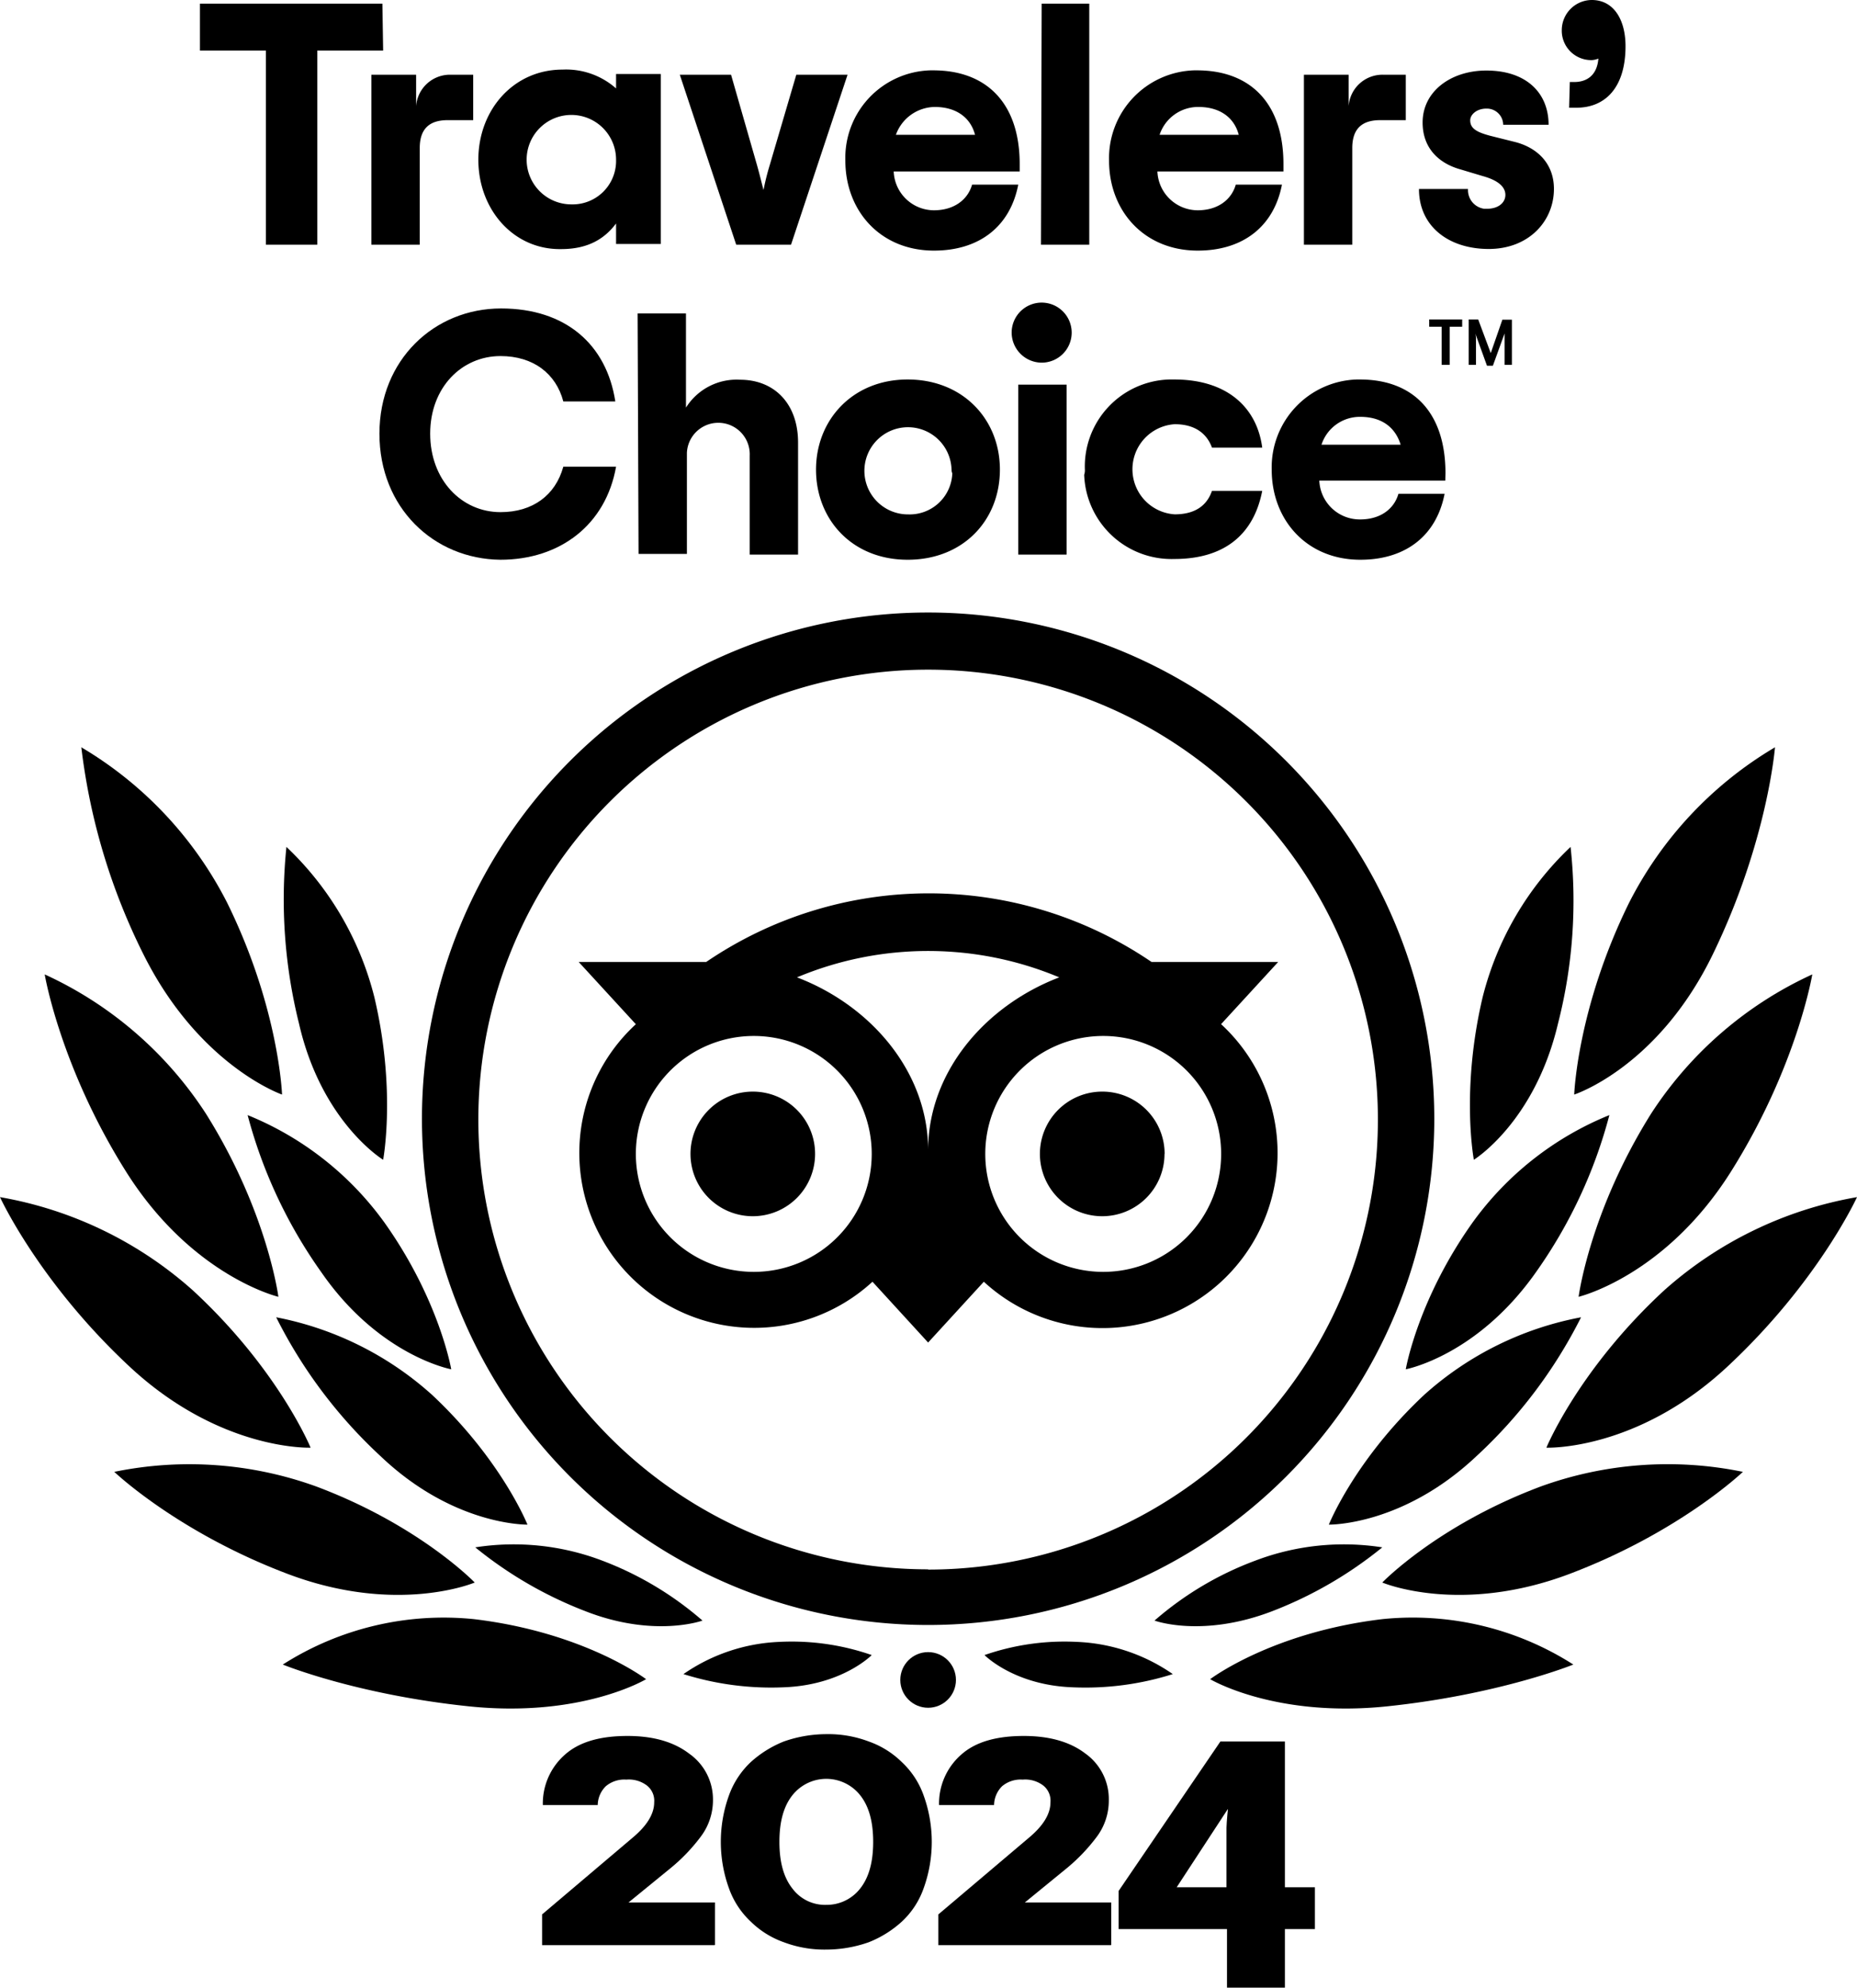
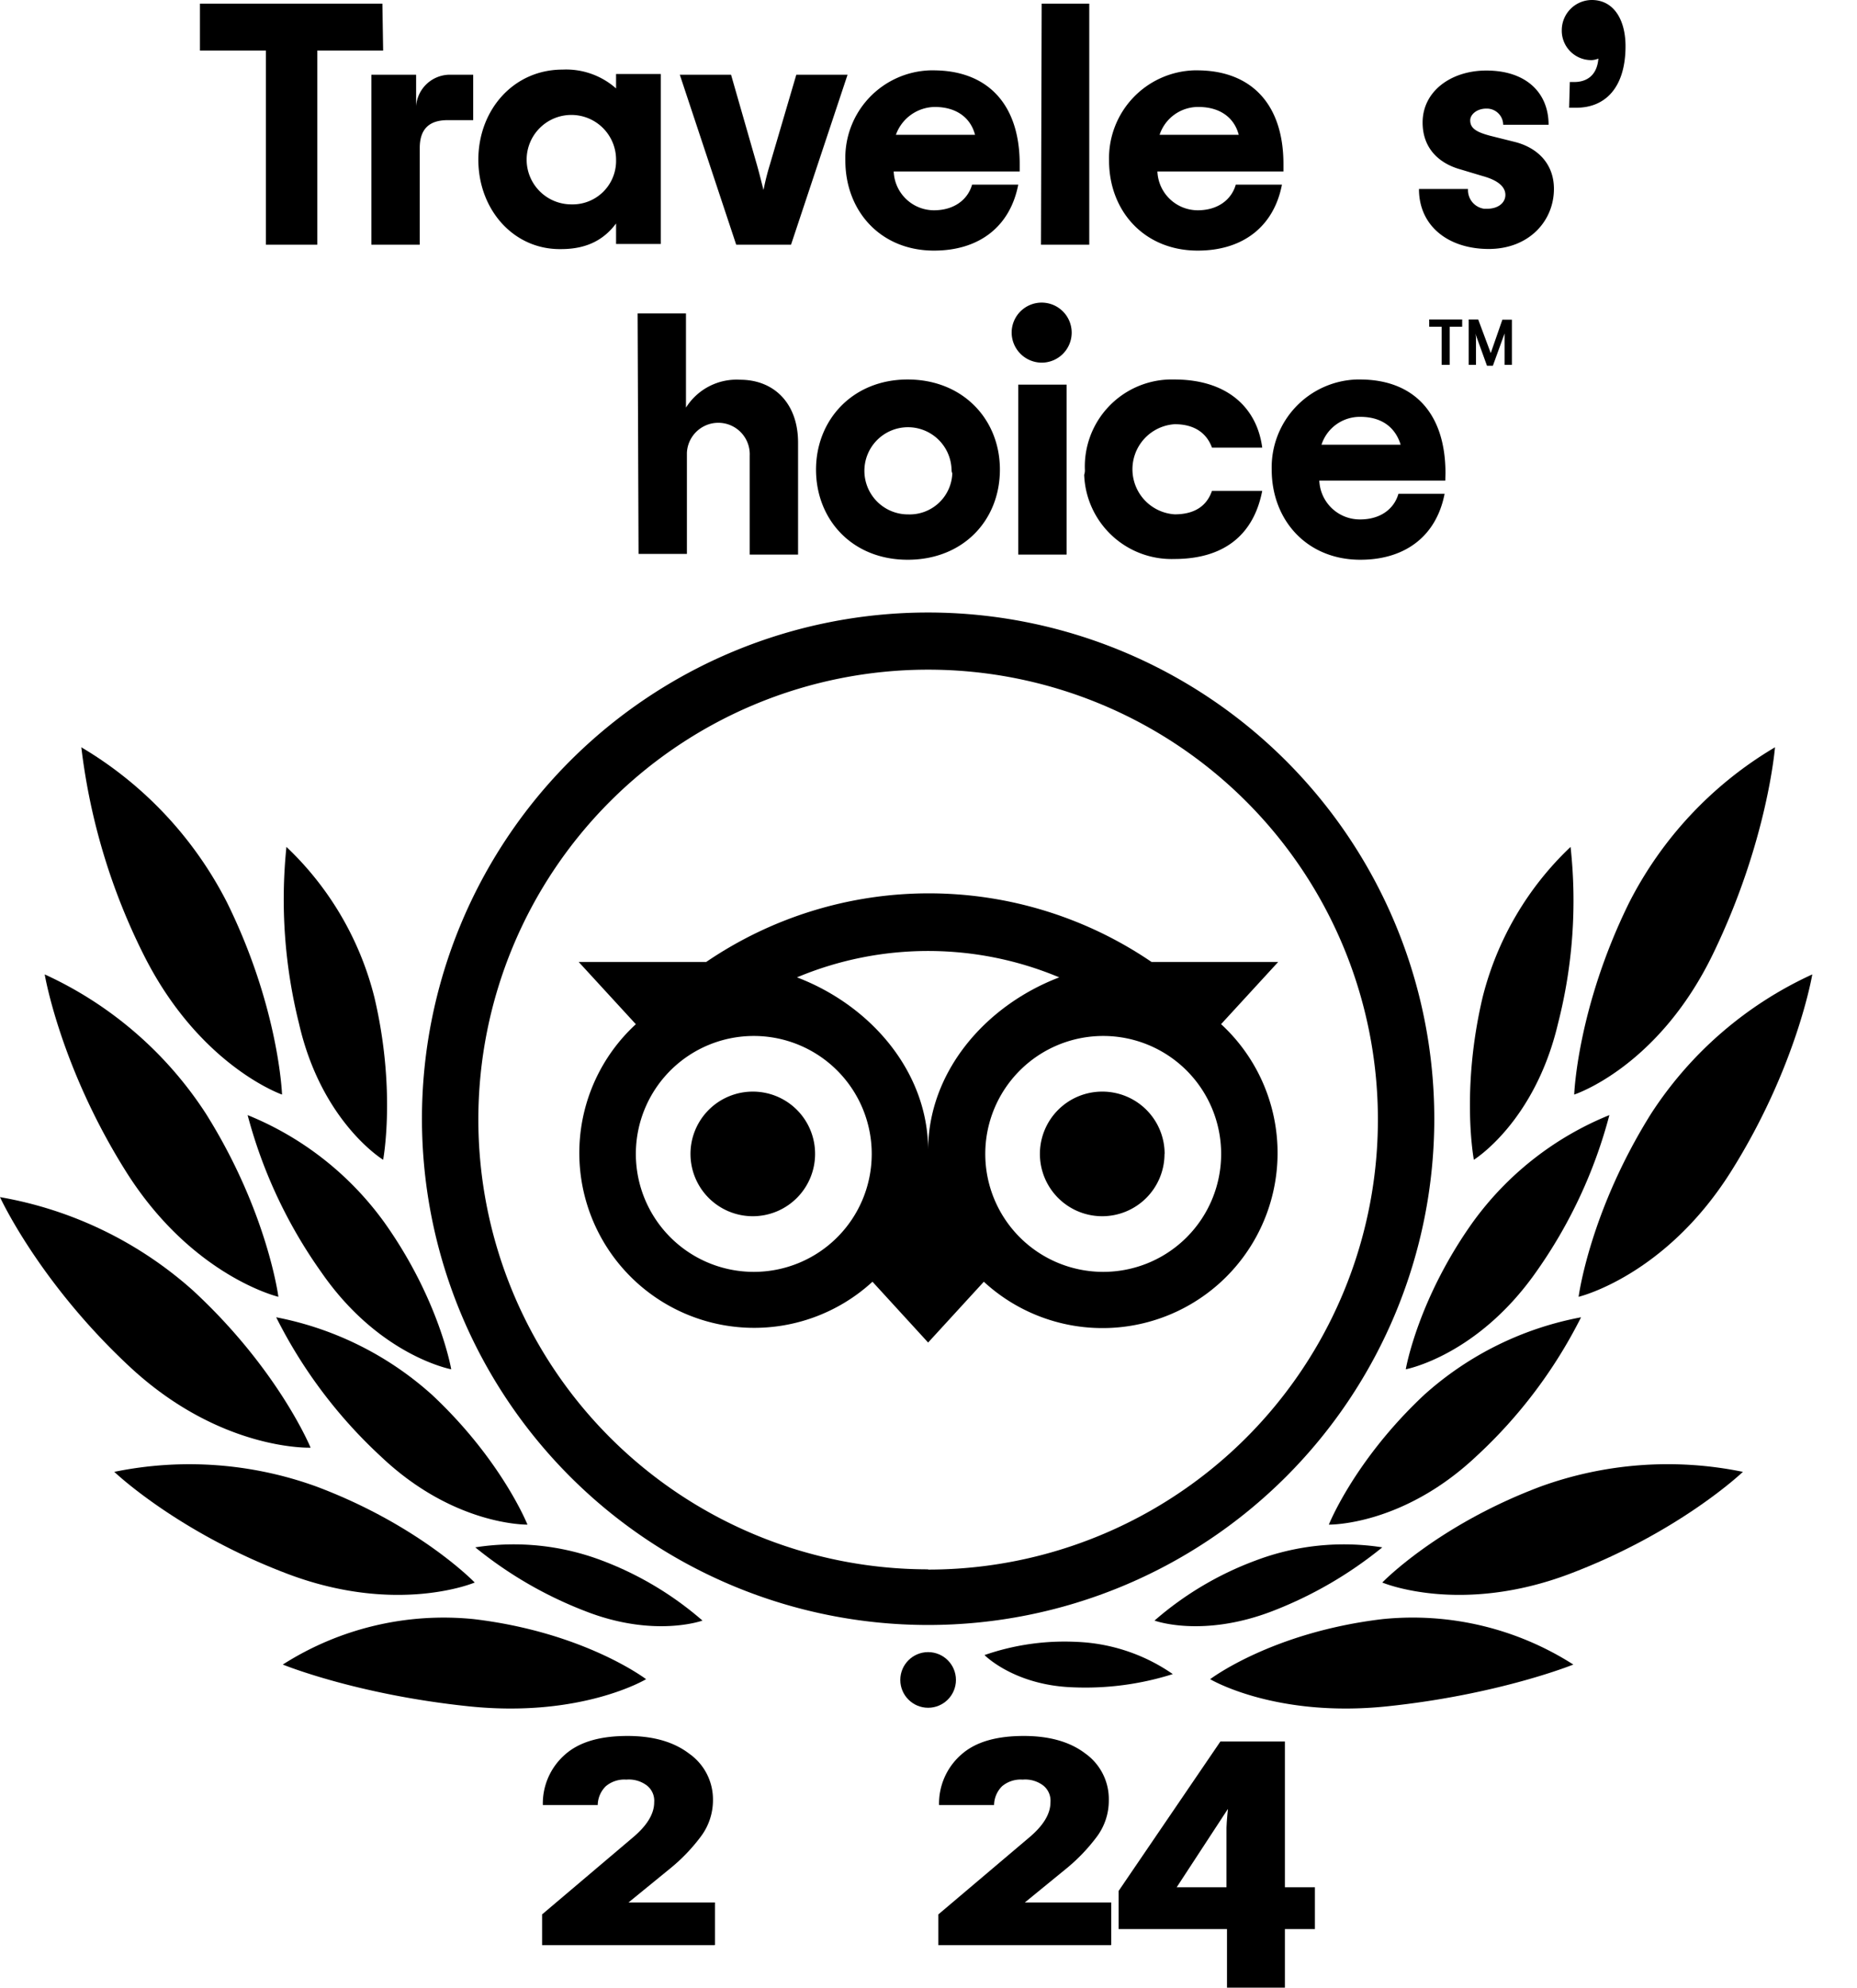
<svg xmlns="http://www.w3.org/2000/svg" id="Layer_1" data-name="Layer 1" viewBox="0 0 295.7 316.46">
  <path d="M163.26,112.62a80.6,80.6,0,1,0,80.6,80.6,80.62,80.62,0,0,0-80.6-80.6Zm0,152.34a71.62,71.62,0,1,1,71.62-71.62h0A71.63,71.63,0,0,1,163.26,265Zm-18-66.14a9.92,9.92,0,1,1-9.92-9.92,9.9,9.9,0,0,1,9.92,9.92Zm55.64,0A9.92,9.92,0,1,1,191,188.9h0a9.91,9.91,0,0,1,9.92,9.92Zm9-20.65,9.1-9.91H198.84a63,63,0,0,0-70.92,0h-20.3l9.1,9.91a27.82,27.82,0,0,0,37.68,41h0l8.86,9.68,8.87-9.68a27.86,27.86,0,0,0,37.79-41ZM135.5,217.6a18.78,18.78,0,1,1,18.78-18.78A18.77,18.77,0,0,1,135.5,217.6Zm27.76-19.36c0-12.37-9-23-20.88-27.53a54,54,0,0,1,41.76,0C172.24,175.26,163.26,185.87,163.26,198.24Zm27.88,19.36a18.78,18.78,0,1,1,18.78-18.78,18.77,18.77,0,0,1-18.78,18.78Z" transform="translate(-15.47 -15.1)" />
  <path d="M118.35,282.45s-9.8-7.46-27.41-9.56a47.64,47.64,0,0,0-30.44,7.23s11.66,4.78,29.62,6.65S118.35,282.45,118.35,282.45Z" transform="translate(-15.47 -15.1)" />
  <path d="M91.06,267.06s-8.75-9.1-25.2-15.28a59.38,59.38,0,0,0-32.19-2.34s10,9.57,27.53,16.22S91.06,267.06,91.06,267.06Z" transform="translate(-15.47 -15.1)" />
  <path d="M64.93,245.59s-5.13-12.48-18.78-25.07A62,62,0,0,0,15.47,205.7s6.18,13.53,20.65,27S64.93,245.59,64.93,245.59Z" transform="translate(-15.47 -15.1)" />
  <path d="M59.8,221.57S58.05,208,48.25,192.4a60.64,60.64,0,0,0-25.66-22.16s2.45,14.7,12.94,31.38S59.8,221.57,59.8,221.57Z" transform="translate(-15.47 -15.1)" />
  <path d="M60.38,189.37s-.47-13.76-8.75-30.56a60.78,60.78,0,0,0-23.21-24.73,100,100,0,0,0,9.91,33C47.2,184.82,60.38,189.37,60.38,189.37Z" transform="translate(-15.47 -15.1)" />
  <path d="M99.46,257.84s-4.09-10.26-15.17-20.64a51.7,51.7,0,0,0-24.84-12.37A77.27,77.27,0,0,0,76.13,247C87.79,258.08,99.46,257.84,99.46,257.84Z" transform="translate(-15.47 -15.1)" />
  <path d="M127.33,273.12a52.7,52.7,0,0,0-16-9.56,39.66,39.66,0,0,0-20.18-2.1,64.28,64.28,0,0,0,17.5,10.15C119.64,275.92,127.33,273.12,127.33,273.12Z" transform="translate(-15.47 -15.1)" />
-   <path d="M154.28,278.61a38.83,38.83,0,0,0-14.7-2.1,28.84,28.84,0,0,0-15.28,5.13,46.55,46.55,0,0,0,16,2.1C149.61,283.39,154.28,278.61,154.28,278.61Z" transform="translate(-15.47 -15.1)" />
  <path d="M87.32,233.11s-1.86-11-10.61-23.33A50,50,0,0,0,54.9,192.64a77.19,77.19,0,0,0,11.78,25.08C75.89,231,87.32,233.11,87.32,233.11Z" transform="translate(-15.47 -15.1)" />
  <path d="M76.48,199.75s2.1-11.08-1.4-25.89a49.56,49.56,0,0,0-14-23.92,81.66,81.66,0,0,0,2,28.12C66.68,193.8,76.48,199.75,76.48,199.75Z" transform="translate(-15.47 -15.1)" />
  <path d="M208.17,282.45s9.8-7.46,27.41-9.56A47.49,47.49,0,0,1,266,280.12s-11.78,4.78-29.63,6.65S208.17,282.45,208.17,282.45Z" transform="translate(-15.47 -15.1)" />
  <path d="M235.58,267.06s8.75-9.1,25.2-15.28A59.38,59.38,0,0,1,293,249.44s-10,9.57-27.53,16.22S235.58,267.06,235.58,267.06Z" transform="translate(-15.47 -15.1)" />
-   <path d="M261.71,245.59s5.13-12.48,18.78-25.07a62,62,0,0,1,30.68-14.82s-6.18,13.53-20.65,27S261.71,245.59,261.71,245.59Z" transform="translate(-15.47 -15.1)" />
  <path d="M266.84,221.57s1.75-13.54,11.55-29.17a60.64,60.64,0,0,1,25.66-22.16s-2.45,14.7-12.94,31.38S266.84,221.57,266.84,221.57Z" transform="translate(-15.47 -15.1)" />
  <path d="M266.14,189.37s.47-13.76,8.75-30.56a60.74,60.74,0,0,1,23.22-24.73s-1.17,15-9.92,33S266.14,189.37,266.14,189.37Z" transform="translate(-15.47 -15.1)" />
  <path d="M227.07,257.84s4.08-10.26,15.16-20.64a51.56,51.56,0,0,1,25-12.37A77.27,77.27,0,0,1,250.51,247C238.73,258.08,227.07,257.84,227.07,257.84Z" transform="translate(-15.47 -15.1)" />
  <path d="M199.31,273.12a51.94,51.94,0,0,1,16.09-9.56,39.68,39.68,0,0,1,20.18-2.1,64.37,64.37,0,0,1-17.49,10.15C206.89,275.92,199.31,273.12,199.31,273.12Z" transform="translate(-15.47 -15.1)" />
  <path d="M172.24,278.61a38.86,38.86,0,0,1,14.7-2.1,28.84,28.84,0,0,1,15.28,5.13,46.17,46.17,0,0,1-16,2.1C176.91,283.39,172.24,278.61,172.24,278.61Z" transform="translate(-15.47 -15.1)" />
  <path d="M239.32,233.11s1.86-11,10.61-23.33a50,50,0,0,1,21.81-17.14A77.19,77.19,0,0,1,260,217.72C250.63,231,239.32,233.11,239.32,233.11Z" transform="translate(-15.47 -15.1)" />
  <path d="M250.16,199.75s-2.1-11.08,1.4-25.89a49.56,49.56,0,0,1,14-23.92,78.82,78.82,0,0,1-2,28.12C259.85,193.8,250.16,199.75,250.16,199.75Z" transform="translate(-15.47 -15.1)" />
  <circle cx="147.79" cy="267.47" r="4.43" />
  <path d="M76.48,23.15H66V54.06H57.81V23.15H47.31V15.68H76.36Z" transform="translate(-15.47 -15.1)" />
  <path d="M90.82,27v7.23H86.74c-2.91,0-4.43,1.4-4.43,4.43v15.4h-7.7V27h7.12v5a5.4,5.4,0,0,1,5.59-5Z" transform="translate(-15.47 -15.1)" />
  <path d="M91.64,40.53c0-7.93,5.6-14.35,13.41-14.35a12,12,0,0,1,8.52,3V26.88h7.12V53.94h-7.12V50.68c-1.75,2.33-4.32,4.08-8.75,4.08C97.24,54.88,91.64,48.46,91.64,40.53Zm21.93,0a7.12,7.12,0,1,0-7.12,7.11,6.92,6.92,0,0,0,7.12-6.76Z" transform="translate(-15.47 -15.1)" />
  <path d="M123.72,27h8.16L136,41.35c.46,1.63.7,2.68,1.05,4a39.14,39.14,0,0,1,1-4L142.27,27h8.16l-9,27.06H132.7Z" transform="translate(-15.47 -15.1)" />
  <path d="M177.84,42.4H157.78a6.43,6.43,0,0,0,6.41,6.18c3.15,0,5.37-1.64,6.07-4.08h7.35C176.33,51.14,171.43,55,164.19,55c-8.51,0-14.11-6.3-14.11-14.34A13.94,13.94,0,0,1,163.61,26.3h.47c8.51,0,13.76,5.25,13.76,14.93Zm-19.71-5.84h12.6c-.7-2.68-2.92-4.43-6.42-4.43A6.67,6.67,0,0,0,158.13,36.56Z" transform="translate(-15.47 -15.1)" />
  <path d="M181.34,15.68h7.58V54.06h-7.69Z" transform="translate(-15.47 -15.1)" />
  <path d="M219.84,42.4H199.77a6.44,6.44,0,0,0,6.42,6.18c3.15,0,5.36-1.64,6.06-4.08h7.35C218.32,51.14,213.42,55,206.19,55c-8.52,0-14.12-6.3-14.12-14.34A14,14,0,0,1,205.6,26.3h.47c8.52,0,13.77,5.25,13.77,14.93V42.4Zm-19.72-5.84h12.6c-.7-2.68-2.92-4.43-6.42-4.43A6.46,6.46,0,0,0,200.12,36.56Z" transform="translate(-15.47 -15.1)" />
-   <path d="M239.32,27v7.23h-4.09c-2.91,0-4.43,1.4-4.43,4.43v15.4h-7.7V27h7.12v5a5.4,5.4,0,0,1,5.6-5Z" transform="translate(-15.47 -15.1)" />
  <path d="M241.42,45.19h7.81a3,3,0,0,0,2.57,3.15h.46c1.75,0,2.92-.93,2.92-2.21s-1.17-2.33-3.62-3l-3.5-1.05c-3.61-1-6.06-3.5-6.06-7.47,0-5,4.55-8.28,10.15-8.28,6.41,0,9.91,3.61,9.91,8.63h-7.23a2.6,2.6,0,0,0-2.57-2.57h-.11c-1.52,0-2.57.94-2.57,1.87,0,1.28,1,1.87,3.15,2.45l4,1c3.61.93,6.18,3.5,6.18,7.46,0,5.14-4,9.57-10.38,9.57S241.42,51.14,241.42,45.19Z" transform="translate(-15.47 -15.1)" />
  <path d="M265.44,28.16h.7c1.87,0,3.62-.93,3.85-3.73a3.33,3.33,0,0,1-1.05.24,4.69,4.69,0,0,1-4.78-4.55v-.24a4.81,4.81,0,0,1,4.78-4.78h0c3.5,0,5.37,3.15,5.37,7.35,0,6.65-3.27,9.8-7.82,9.8h-1.16Z" transform="translate(-15.47 -15.1)" />
-   <path d="M75.89,84.15c0-11.78,8.75-19.94,19.37-19.94,10.26,0,16.79,5.71,18.19,14.81h-8.28c-1.16-4.43-4.78-7.23-10-7.23-6.18,0-11.2,5-11.2,12.36s5,12.49,11.2,12.49c5.13,0,8.75-2.69,10-7.24h8.4c-1.63,9.22-8.87,14.82-18.43,14.82C84.53,104.1,75.89,95.94,75.89,84.15Z" transform="translate(-15.47 -15.1)" />
  <path d="M117,65h7.7V80a9.52,9.52,0,0,1,8.63-4.44c5.37,0,9.22,3.74,9.22,10V103.4h-7.7V87.65a5,5,0,0,0-10-.46v16.1h-7.7Z" transform="translate(-15.47 -15.1)" />
  <path d="M145.41,89.87c0-7.93,5.84-14.35,14.59-14.35s14.69,6.3,14.69,14.35-5.83,14.35-14.69,14.35S145.41,97.8,145.41,89.87Zm21.58,0A6.94,6.94,0,1,0,160.11,97a6.79,6.79,0,0,0,7-6.54A1.21,1.21,0,0,1,167,89.87Z" transform="translate(-15.47 -15.1)" />
  <path d="M176.56,68.06a4.78,4.78,0,1,1,4.78,4.78h0a4.81,4.81,0,0,1-4.78-4.78Zm1.05,8.28h7.7V103.4h-7.7V76.34Z" transform="translate(-15.47 -15.1)" />
  <path d="M188.22,89.87a13.86,13.86,0,0,1,13.42-14.35h.82c8.51,0,13.18,4.55,14,10.85h-8c-.81-2.22-2.68-3.73-5.94-3.73a7.19,7.19,0,0,0,0,14.35c3.26,0,5.13-1.4,5.94-3.74h8c-1.28,6.65-5.71,10.85-14,10.85a13.92,13.92,0,0,1-14.35-13.41A2.14,2.14,0,0,0,188.22,89.87Z" transform="translate(-15.47 -15.1)" />
  <path d="M245.61,91.62H225.55a6.45,6.45,0,0,0,6.53,6.18c3.15,0,5.37-1.63,6.07-4.08h7.35c-1.29,6.65-6.18,10.5-13.42,10.5-8.51,0-14.11-6.3-14.11-14.35A14,14,0,0,1,231.5,75.52H232c8.51,0,13.64,5.25,13.64,14.93ZM225.9,85.9h12.6c-.82-2.68-2.92-4.43-6.42-4.43A6.41,6.41,0,0,0,225.9,85.9Z" transform="translate(-15.47 -15.1)" />
  <polygon points="227.58 50.86 232.83 50.86 232.83 52.02 230.84 52.02 230.84 58.09 229.56 58.09 229.56 52.02 227.58 52.02 227.58 50.86" />
  <path d="M252.85,71.32l-2-5.36h-1.51v7.23h1.16v-4a3.42,3.42,0,0,0-.11-1l1.86,5.14h.94l1.86-5.14v5h1.17V66h-1.52Z" transform="translate(-15.47 -15.1)" />
  <path d="M129.2,324.8H101.79v-4.9l14.46-12.25c2.22-1.87,3.39-3.73,3.39-5.6a3.08,3.08,0,0,0-1.17-2.68,4.76,4.76,0,0,0-3.27-.93,4.56,4.56,0,0,0-3.26,1.05,4.28,4.28,0,0,0-1.29,3h-8.74a10.34,10.34,0,0,1,3.49-8c2.34-2.1,5.72-3,10-3q6.12,0,9.79,2.8A8.9,8.9,0,0,1,129,301.7a9.61,9.61,0,0,1-1.87,5.72,28.54,28.54,0,0,1-4.9,5.13L115.55,318h13.77v6.77Z" transform="translate(-15.47 -15.1)" style="" />
-   <path d="M153.81,324.33a20.49,20.49,0,0,1-6.76,1.17,18.29,18.29,0,0,1-6.77-1.17,14.32,14.32,0,0,1-5.25-3.27,13.42,13.42,0,0,1-3.5-5.36,21.74,21.74,0,0,1,0-14.7,13.56,13.56,0,0,1,3.5-5.36,17.47,17.47,0,0,1,5.25-3.27,20.6,20.6,0,0,1,6.77-1.17,18.24,18.24,0,0,1,6.76,1.17,14.24,14.24,0,0,1,5.25,3.27,13.35,13.35,0,0,1,3.5,5.36,21.74,21.74,0,0,1,0,14.7,13.21,13.21,0,0,1-3.5,5.36A17.23,17.23,0,0,1,153.81,324.33Zm-12.13-8.51a6.47,6.47,0,0,0,5.37,2.56,6.75,6.75,0,0,0,5.36-2.56c1.4-1.75,2.1-4.2,2.1-7.47s-.7-5.72-2.1-7.46a6.88,6.88,0,0,0-10.73,0c-1.4,1.74-2.1,4.19-2.1,7.46S140.28,314.07,141.68,315.82Z" transform="translate(-15.47 -15.1)" style="" />
  <path d="M192.31,324.8H164.89v-4.9l14.47-12.25c2.22-1.87,3.38-3.73,3.38-5.6a3.09,3.09,0,0,0-1.16-2.68,4.76,4.76,0,0,0-3.27-.93,4.59,4.59,0,0,0-3.27,1.05,4.32,4.32,0,0,0-1.28,3H165a10.35,10.35,0,0,1,3.5-8c2.33-2.1,5.72-3,10-3q6.14,0,9.8,2.8a8.9,8.9,0,0,1,3.73,7.46,9.6,9.6,0,0,1-1.86,5.72,28.89,28.89,0,0,1-4.9,5.13L178.66,318h13.76v6.77Z" transform="translate(-15.47 -15.1)" style="" />
  <path d="M220.07,331.56h-9.22v-9.33H193.59v-6.06l16.21-23.8h10.27v23.21h4.78v6.65h-4.78ZM211,303.1l-8.16,12.48h7.93v-8.75C210.74,305.9,210.85,304.62,211,303.1Z" transform="translate(-15.47 -15.1)" style="" />
</svg>